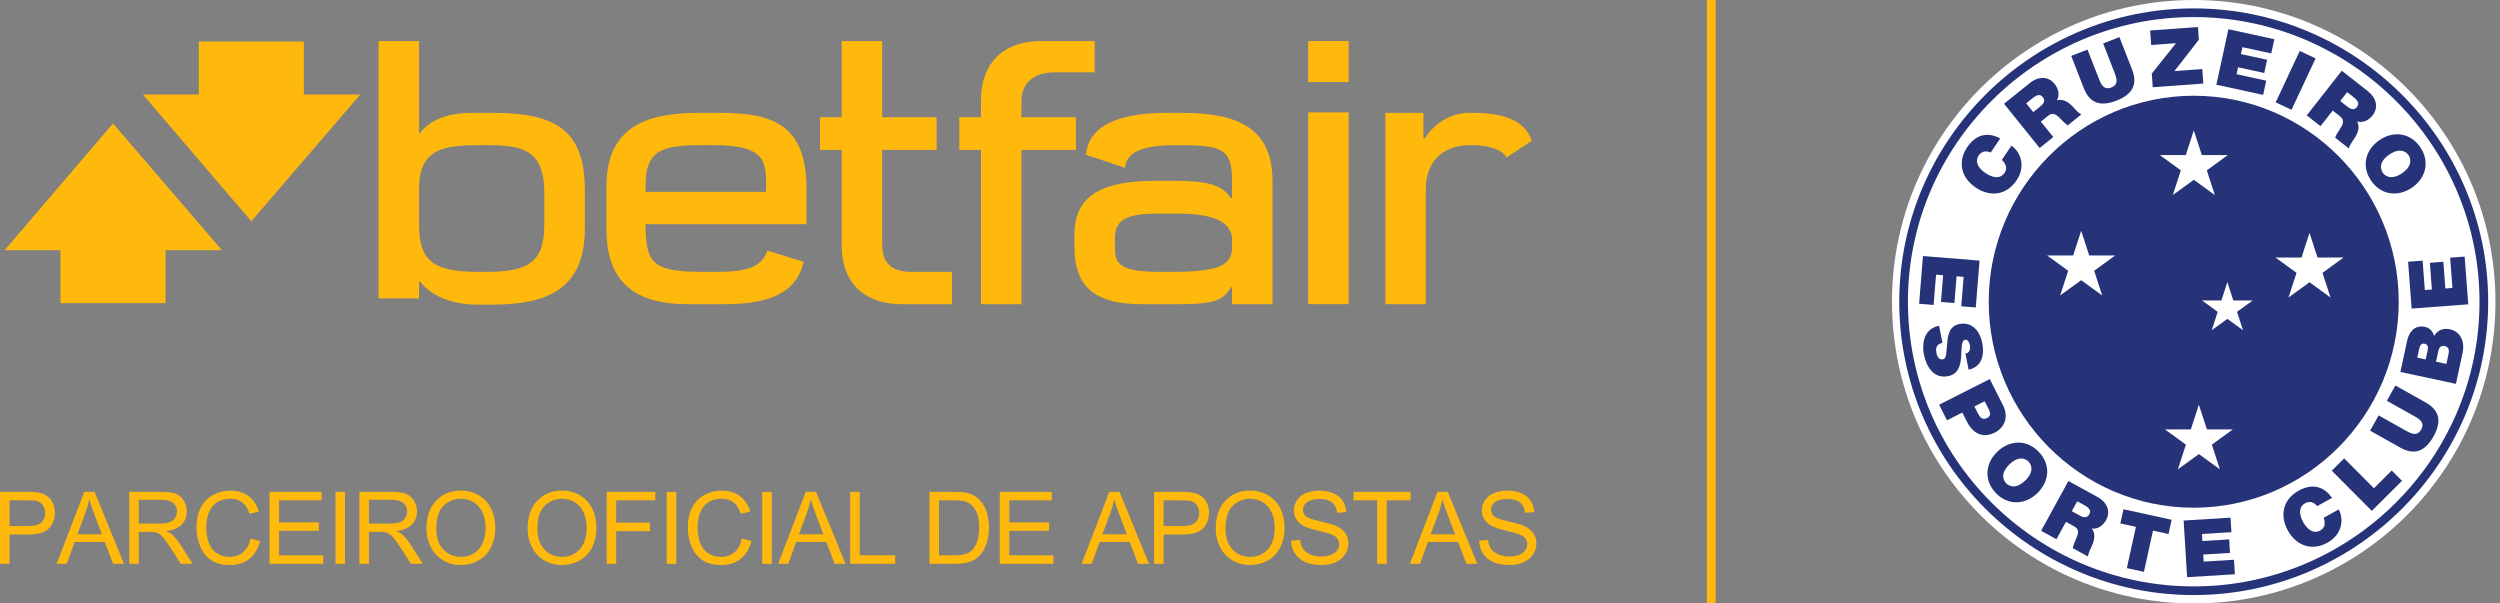
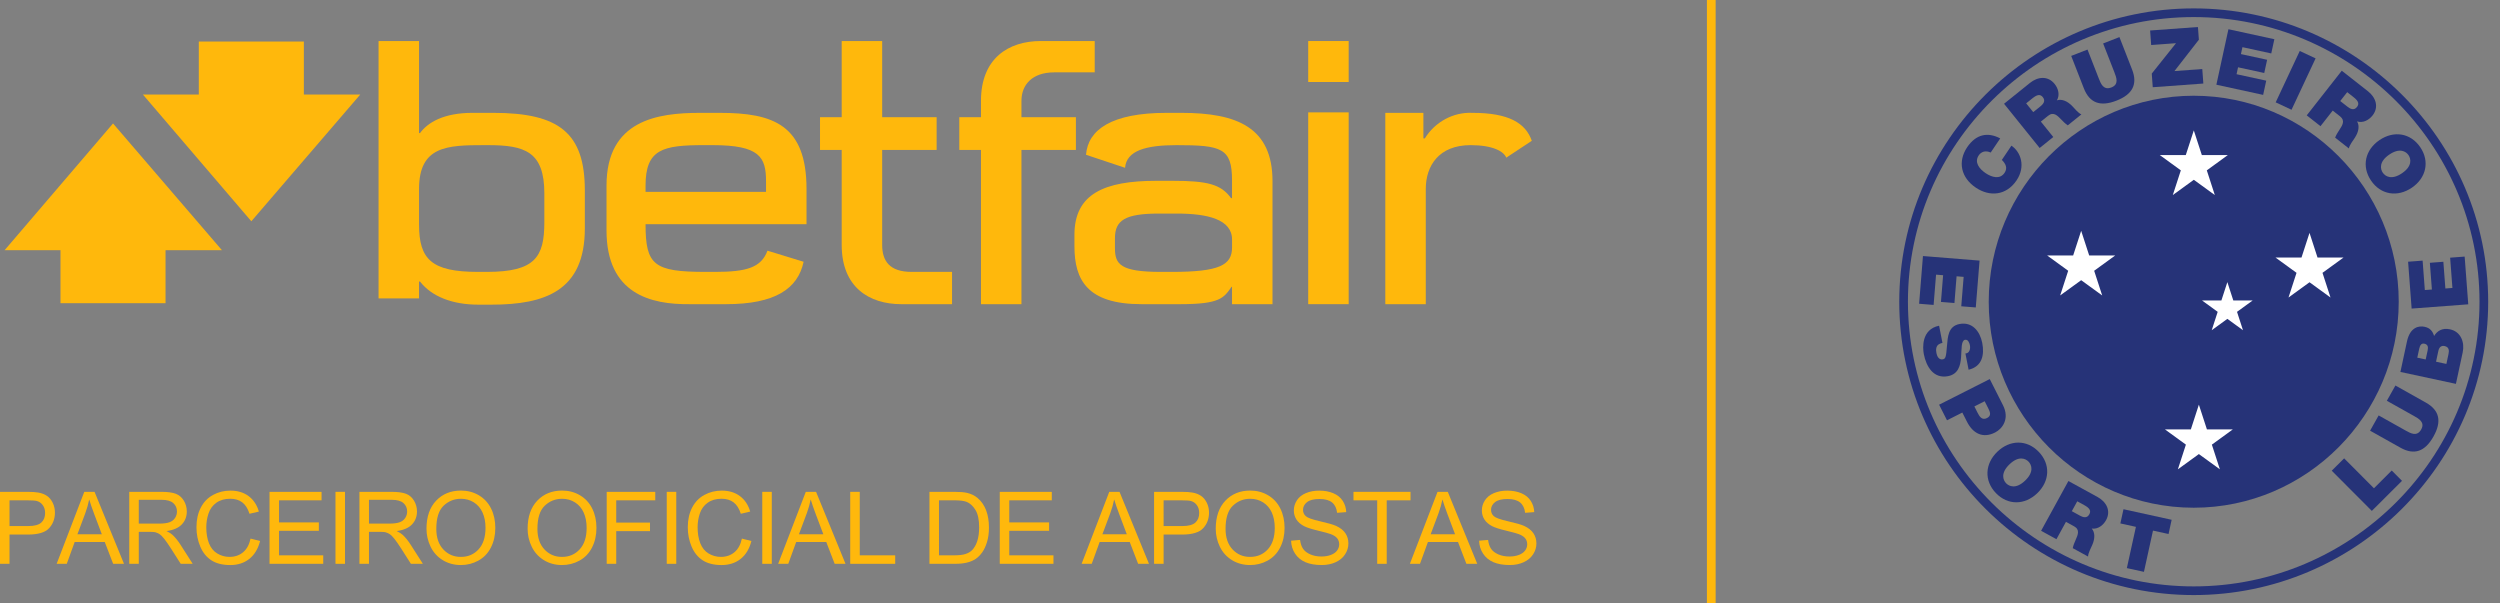
<svg xmlns="http://www.w3.org/2000/svg" version="1.1" id="Layer_1" x="0px" y="0px" viewBox="0 0 2593.4 626" style="enable-background:new 0 0 2593.4 626;" xml:space="preserve">
  <rect x="0" y="0" width="2593.4" height="626" fill="#808080" stroke="none" />
  <style type="text/css">
	.st0{fill:#FFB80C;}
	.st1{fill-rule:evenodd;clip-rule:evenodd;fill:#FFFFFF;}
	.st2{fill-rule:evenodd;clip-rule:evenodd;fill:#263378;}
</style>
  <g>
    <path class="st0" d="M0,584.88v-74.67h28.16c4.96,0,8.74,0.24,11.36,0.71c3.67,0.61,6.74,1.77,9.22,3.49   c2.48,1.71,4.47,4.12,5.98,7.21c1.51,3.09,2.27,6.49,2.27,10.19c0,6.35-2.02,11.72-6.06,16.12c-4.04,4.4-11.34,6.6-21.9,6.6H9.88   v30.36L0,584.88L0,584.88z M9.88,545.72h19.3c6.38,0,10.92-1.19,13.6-3.57c2.68-2.38,4.02-5.72,4.02-10.03   c0-3.12-0.79-5.8-2.37-8.02s-3.66-3.69-6.24-4.4c-1.66-0.44-4.74-0.66-9.22-0.66H9.88L9.88,545.72L9.88,545.72z" />
    <path class="st0" d="M58.76,584.88l28.67-74.67h10.65l30.56,74.67h-11.26l-8.71-22.61H77.46l-8.2,22.61H58.76z M80.31,554.22h25.31   l-7.79-20.68c-2.38-6.28-4.14-11.44-5.3-15.48c-0.95,4.79-2.29,9.54-4.02,14.26L80.31,554.22z" />
    <path class="st0" d="M134.08,584.88v-74.67h33.11c6.66,0,11.71,0.67,15.18,2.01c3.46,1.34,6.23,3.71,8.3,7.1   c2.07,3.4,3.11,7.15,3.11,11.26c0,5.3-1.71,9.76-5.14,13.4c-3.43,3.63-8.73,5.94-15.89,6.93c2.61,1.26,4.6,2.5,5.96,3.72   c2.89,2.65,5.62,5.96,8.2,9.93l12.99,20.32h-12.43l-9.88-15.53c-2.89-4.48-5.26-7.91-7.13-10.29c-1.87-2.38-3.54-4.04-5.02-4.99   c-1.48-0.95-2.98-1.61-4.51-1.99c-1.12-0.24-2.95-0.36-5.5-0.36h-11.46v33.16L134.08,584.88L134.08,584.88z M143.96,543.17h21.24   c4.52,0,8.05-0.47,10.59-1.4c2.55-0.93,4.48-2.43,5.81-4.48c1.32-2.05,1.99-4.29,1.99-6.7c0-3.53-1.28-6.43-3.84-8.71   c-2.56-2.27-6.61-3.41-12.15-3.41h-23.63L143.96,543.17L143.96,543.17z" />
    <path class="st0" d="M259.93,558.71l9.88,2.49c-2.07,8.12-5.8,14.3-11.18,18.57c-5.38,4.26-11.96,6.39-19.74,6.39   c-8.05,0-14.59-1.64-19.63-4.92c-5.04-3.28-8.88-8.02-11.51-14.23c-2.63-6.21-3.95-12.89-3.95-20.02c0-7.78,1.48-14.56,4.46-20.35   c2.97-5.79,7.2-10.19,12.68-13.19c5.48-3,11.52-4.51,18.11-4.51c7.47,0,13.75,1.9,18.84,5.7c5.09,3.8,8.64,9.15,10.65,16.04   l-9.73,2.29c-1.73-5.43-4.24-9.39-7.54-11.87c-3.29-2.48-7.44-3.72-12.43-3.72c-5.74,0-10.53,1.38-14.39,4.13   c-3.85,2.75-6.56,6.44-8.12,11.08c-1.56,4.63-2.34,9.41-2.34,14.34c0,6.35,0.92,11.89,2.78,16.63c1.85,4.74,4.73,8.28,8.63,10.62   c3.91,2.34,8.13,3.52,12.68,3.52c5.53,0,10.22-1.6,14.06-4.79C255.97,569.72,258.57,564.99,259.93,558.71z" />
    <path class="st0" d="M279.58,584.88v-74.67h53.99v8.81h-44.11v22.87h41.31v8.76h-41.31v25.41h45.84v8.81L279.58,584.88   L279.58,584.88z" />
    <path class="st0" d="M348.02,584.88v-74.67h9.88v74.67H348.02z" />
    <path class="st0" d="M372.86,584.88v-74.67h33.11c6.66,0,11.71,0.67,15.18,2.01c3.46,1.34,6.23,3.71,8.3,7.1   c2.07,3.4,3.11,7.15,3.11,11.26c0,5.3-1.71,9.76-5.14,13.4s-8.73,5.94-15.89,6.93c2.61,1.26,4.6,2.5,5.96,3.72   c2.89,2.65,5.62,5.96,8.2,9.93l12.99,20.32h-12.43l-9.88-15.53c-2.89-4.48-5.26-7.91-7.13-10.29c-1.87-2.38-3.54-4.04-5.02-4.99   c-1.48-0.95-2.98-1.61-4.51-1.99c-1.12-0.24-2.95-0.36-5.5-0.36h-11.46v33.16L372.86,584.88L372.86,584.88z M382.74,543.17h21.24   c4.52,0,8.05-0.47,10.59-1.4c2.55-0.93,4.48-2.43,5.81-4.48c1.32-2.05,1.99-4.29,1.99-6.7c0-3.53-1.28-6.43-3.84-8.71   c-2.56-2.27-6.61-3.41-12.15-3.41h-23.63V543.17z" />
    <path class="st0" d="M442.42,548.52c0-12.39,3.33-22.1,9.98-29.11c6.66-7.01,15.25-10.52,25.77-10.52c6.89,0,13.11,1.65,18.64,4.94   c5.53,3.29,9.75,7.88,12.66,13.78s4.35,12.57,4.35,20.04c0,7.57-1.53,14.35-4.58,20.32c-3.05,5.97-7.39,10.5-12.99,13.57   c-5.6,3.07-11.65,4.61-18.13,4.61c-7.03,0-13.31-1.7-18.84-5.09c-5.53-3.4-9.73-8.03-12.58-13.9   C443.85,561.29,442.42,555.07,442.42,548.52z M452.61,548.67c0,9,2.42,16.09,7.26,21.27s10.91,7.77,18.21,7.77   c7.44,0,13.56-2.61,18.36-7.84c4.8-5.23,7.21-12.65,7.21-22.26c0-6.08-1.03-11.38-3.08-15.92c-2.05-4.53-5.06-8.05-9.01-10.54   c-3.96-2.5-8.4-3.74-13.32-3.74c-7,0-13.01,2.4-18.06,7.21C455.13,529.41,452.61,537.43,452.61,548.67z" />
    <path class="st0" d="M547.33,548.52c0-12.39,3.33-22.1,9.98-29.11c6.66-7.01,15.25-10.52,25.77-10.52c6.89,0,13.11,1.65,18.64,4.94   c5.53,3.29,9.75,7.88,12.66,13.78s4.35,12.57,4.35,20.04c0,7.57-1.53,14.35-4.58,20.32c-3.05,5.97-7.39,10.5-12.99,13.57   c-5.6,3.07-11.65,4.61-18.13,4.61c-7.03,0-13.31-1.7-18.84-5.09c-5.53-3.4-9.73-8.03-12.58-13.9   C548.75,561.29,547.33,555.07,547.33,548.52z M557.51,548.67c0,9,2.42,16.09,7.26,21.27s10.91,7.77,18.21,7.77   c7.44,0,13.56-2.61,18.36-7.84c4.8-5.23,7.21-12.65,7.21-22.26c0-6.08-1.03-11.38-3.08-15.92s-5.06-8.05-9.01-10.54   s-8.4-3.74-13.32-3.74c-7,0-13.01,2.4-18.06,7.21S557.51,537.43,557.51,548.67z" />
    <path class="st0" d="M629.37,584.88v-74.67h50.37v8.81h-40.49v23.12h35.04v8.81h-35.04v33.92L629.37,584.88L629.37,584.88z" />
    <path class="st0" d="M691.65,584.88v-74.67h9.88v74.67H691.65z" />
    <path class="st0" d="M769.61,558.71l9.88,2.49c-2.07,8.12-5.8,14.3-11.18,18.57c-5.38,4.26-11.96,6.39-19.74,6.39   c-8.05,0-14.59-1.64-19.63-4.92c-5.04-3.28-8.88-8.02-11.51-14.23c-2.63-6.21-3.95-12.89-3.95-20.02c0-7.78,1.49-14.56,4.46-20.35   c2.97-5.79,7.2-10.19,12.68-13.19c5.48-3,11.52-4.51,18.11-4.51c7.47,0,13.75,1.9,18.84,5.7c5.09,3.8,8.64,9.15,10.65,16.04   l-9.73,2.29c-1.73-5.43-4.24-9.39-7.54-11.87c-3.29-2.48-7.44-3.72-12.43-3.72c-5.74,0-10.53,1.38-14.39,4.13   s-6.56,6.44-8.12,11.08c-1.56,4.63-2.34,9.41-2.34,14.34c0,6.35,0.92,11.89,2.78,16.63c1.85,4.74,4.73,8.28,8.63,10.62   c3.91,2.34,8.13,3.52,12.68,3.52c5.53,0,10.22-1.6,14.06-4.79C765.66,569.72,768.25,564.99,769.61,558.71z" />
    <path class="st0" d="M790.74,584.88v-74.67h9.88v74.67H790.74z" />
    <path class="st0" d="M807.23,584.88l28.67-74.67h10.65l30.56,74.67h-11.26l-8.71-22.61h-31.22l-8.2,22.61H807.23z M828.78,554.22   h25.31l-7.79-20.68c-2.38-6.28-4.14-11.44-5.3-15.48c-0.95,4.79-2.29,9.54-4.02,14.26L828.78,554.22z" />
    <path class="st0" d="M881.99,584.88v-74.67h9.88v65.86h36.77v8.81L881.99,584.88L881.99,584.88z" />
    <path class="st0" d="M964.17,584.88v-74.67h25.72c5.81,0,10.24,0.36,13.29,1.07c4.28,0.99,7.93,2.77,10.95,5.35   c3.94,3.33,6.88,7.58,8.84,12.76c1.95,5.18,2.93,11.09,2.93,17.75c0,5.67-0.66,10.7-1.99,15.08c-1.32,4.38-3.02,8-5.09,10.87   c-2.07,2.87-4.34,5.13-6.8,6.77c-2.46,1.65-5.43,2.89-8.91,3.74c-3.48,0.85-7.48,1.27-12,1.27L964.17,584.88L964.17,584.88z    M974.05,576.07H990c4.92,0,8.79-0.46,11.59-1.38c2.8-0.92,5.03-2.21,6.7-3.87c2.34-2.34,4.17-5.49,5.48-9.45s1.96-8.75,1.96-14.39   c0-7.81-1.28-13.81-3.84-18.01c-2.56-4.19-5.68-7-9.35-8.43c-2.65-1.02-6.91-1.53-12.78-1.53h-15.69V576.07z" />
    <path class="st0" d="M1037.1,584.88v-74.67h53.99v8.81h-44.11v22.87h41.31v8.76h-41.31v25.41h45.84v8.81L1037.1,584.88   L1037.1,584.88z" />
    <path class="st0" d="M1122.03,584.88l28.67-74.67h10.65l30.56,74.67h-11.26l-8.71-22.61h-31.22l-8.2,22.61H1122.03z    M1143.58,554.22h25.31l-7.79-20.68c-2.38-6.28-4.14-11.44-5.3-15.48c-0.95,4.79-2.29,9.54-4.02,14.26L1143.58,554.22z" />
    <path class="st0" d="M1197.2,584.88v-74.67h28.17c4.96,0,8.74,0.24,11.36,0.71c3.67,0.61,6.74,1.77,9.22,3.49   c2.48,1.71,4.47,4.12,5.98,7.21c1.51,3.09,2.27,6.49,2.27,10.19c0,6.35-2.02,11.72-6.06,16.12c-4.04,4.4-11.34,6.6-21.9,6.6h-19.15   v30.36L1197.2,584.88L1197.2,584.88z M1207.08,545.72h19.3c6.38,0,10.92-1.19,13.6-3.57c2.68-2.38,4.02-5.72,4.02-10.03   c0-3.12-0.79-5.8-2.37-8.02s-3.66-3.69-6.24-4.4c-1.66-0.44-4.74-0.66-9.22-0.66h-19.1L1207.08,545.72L1207.08,545.72z" />
    <path class="st0" d="M1261.16,548.52c0-12.39,3.33-22.1,9.98-29.11s15.25-10.52,25.77-10.52c6.89,0,13.11,1.65,18.64,4.94   c5.53,3.29,9.75,7.88,12.66,13.78s4.35,12.57,4.35,20.04c0,7.57-1.53,14.35-4.58,20.32c-3.05,5.97-7.39,10.5-12.99,13.57   c-5.6,3.07-11.65,4.61-18.13,4.61c-7.03,0-13.31-1.7-18.84-5.09c-5.53-3.4-9.73-8.03-12.58-13.9   C1262.58,561.29,1261.16,555.07,1261.16,548.52z M1271.34,548.67c0,9,2.42,16.09,7.26,21.27c4.84,5.18,10.91,7.77,18.21,7.77   c7.44,0,13.56-2.61,18.36-7.84c4.8-5.23,7.21-12.65,7.21-22.26c0-6.08-1.03-11.38-3.08-15.92c-2.05-4.53-5.06-8.05-9.01-10.54   c-3.96-2.5-8.4-3.74-13.32-3.74c-7,0-13.01,2.4-18.06,7.21C1273.86,529.41,1271.34,537.43,1271.34,548.67z" />
    <path class="st0" d="M1339.33,560.9l9.32-0.82c0.44,3.74,1.47,6.8,3.08,9.19c1.61,2.39,4.12,4.33,7.51,5.81   c3.4,1.48,7.22,2.22,11.46,2.22c3.77,0,7.1-0.56,9.98-1.68c2.89-1.12,5.03-2.66,6.44-4.61c1.41-1.95,2.11-4.08,2.11-6.39   c0-2.34-0.68-4.39-2.04-6.14c-1.36-1.75-3.6-3.22-6.72-4.4c-2-0.78-6.43-2-13.29-3.64c-6.86-1.65-11.66-3.2-14.41-4.66   c-3.57-1.87-6.22-4.18-7.97-6.95c-1.75-2.77-2.62-5.87-2.62-9.3c0-3.77,1.07-7.29,3.21-10.57c2.14-3.28,5.26-5.76,9.37-7.46   c4.11-1.7,8.67-2.55,13.7-2.55c5.53,0,10.42,0.89,14.64,2.67c4.23,1.78,7.48,4.4,9.75,7.87c2.27,3.47,3.5,7.39,3.67,11.76   l-9.47,0.71c-0.51-4.72-2.23-8.28-5.17-10.7c-2.94-2.41-7.27-3.62-13.01-3.62c-5.98,0-10.33,1.09-13.06,3.29   c-2.73,2.19-4.1,4.83-4.1,7.92c0,2.68,0.97,4.89,2.9,6.62c1.9,1.73,6.87,3.51,14.9,5.32c8.03,1.82,13.54,3.4,16.53,4.76   c4.35,2,7.56,4.54,9.63,7.61c2.07,3.07,3.11,6.61,3.11,10.62c0,3.97-1.14,7.72-3.41,11.23c-2.27,3.52-5.54,6.25-9.8,8.2   c-4.26,1.95-9.06,2.93-14.39,2.93c-6.76,0-12.42-0.99-16.99-2.95c-4.57-1.97-8.15-4.93-10.75-8.89   C1340.83,570.36,1339.47,565.89,1339.33,560.9z" />
    <path class="st0" d="M1428.65,584.88v-65.86h-24.6v-8.81h59.18v8.81h-24.7v65.86H1428.65z" />
    <path class="st0" d="M1462.56,584.88l28.67-74.67h10.65l30.56,74.67h-11.26l-8.71-22.61h-31.22l-8.2,22.61H1462.56z    M1484.11,554.22h25.31l-7.79-20.68c-2.38-6.28-4.14-11.44-5.3-15.48c-0.95,4.79-2.29,9.54-4.02,14.26L1484.11,554.22z" />
    <path class="st0" d="M1534.37,560.9l9.32-0.82c0.44,3.74,1.47,6.8,3.08,9.19c1.61,2.39,4.12,4.33,7.51,5.81   c3.4,1.48,7.22,2.22,11.46,2.22c3.77,0,7.1-0.56,9.98-1.68c2.89-1.12,5.03-2.66,6.44-4.61c1.41-1.95,2.11-4.08,2.11-6.39   c0-2.34-0.68-4.39-2.04-6.14c-1.36-1.75-3.6-3.22-6.72-4.4c-2-0.78-6.44-2-13.29-3.64c-6.86-1.65-11.66-3.2-14.41-4.66   c-3.57-1.87-6.22-4.18-7.97-6.95c-1.75-2.77-2.62-5.87-2.62-9.3c0-3.77,1.07-7.29,3.21-10.57s5.26-5.76,9.37-7.46   c4.11-1.7,8.68-2.55,13.7-2.55c5.53,0,10.41,0.89,14.64,2.67c4.23,1.78,7.48,4.4,9.75,7.87c2.27,3.47,3.5,7.39,3.67,11.76   l-9.47,0.71c-0.51-4.72-2.23-8.28-5.17-10.7c-2.94-2.41-7.27-3.62-13.01-3.62c-5.97,0-10.33,1.09-13.06,3.29   c-2.73,2.19-4.1,4.83-4.1,7.92c0,2.68,0.97,4.89,2.9,6.62c1.9,1.73,6.87,3.51,14.9,5.32s13.54,3.4,16.53,4.76   c4.35,2,7.56,4.54,9.63,7.61c2.07,3.07,3.11,6.61,3.11,10.62c0,3.97-1.14,7.72-3.41,11.23c-2.27,3.52-5.54,6.25-9.8,8.2   c-4.26,1.95-9.06,2.93-14.39,2.93c-6.76,0-12.42-0.99-16.99-2.95c-4.57-1.97-8.15-4.93-10.75-8.89   C1535.87,570.36,1534.5,565.89,1534.37,560.9z" />
  </g>
  <g id="Layer_1_00000021832930855925725890000000491656709576718735_">
    <g>
      <path class="st0" d="M434.7,292.04h1c12,15.5,33.5,24,60.49,24h13.5c55.99,0,96.99-14.5,96.99-78.99v-39.5    c0-59.49-26.5-80.49-94.99-80.49h-21.5c-30,0-46.49,10-54.49,21h-1V42.57H392.7v266.96h41.99V292.04z M434.7,196.05    c0-44.49,29-45.49,67.49-45.49h4c37.99,0,58.49,6.5,58.49,49.99v30c0,36-9.5,51.49-59.49,51.49h-9.5    c-47.99,0-60.99-13-60.99-48.99V196.05z" />
    </g>
    <g>
      <path class="st0" d="M1116.11,121.56h-56.49v-17c0-16.5,11-29.5,34-29.5h41.99V42.57h-55.99c-33.5,0-61.99,18-61.99,61.99v17    h-22.5v34h22.5v159.98h41.99V155.56h56.49L1116.11,121.56L1116.11,121.56z" />
    </g>
    <g>
      <path class="st0" d="M873.14,254.05c0,43.99,28.5,61.49,61.99,61.49h52.49v-33.5h-41.99c-23,0-30.5-11.5-30.5-28v-98.49h56.49v-34    h-56.49V42.57h-41.99v78.99h-22.5v34h22.5L873.14,254.05L873.14,254.05z" />
    </g>
    <g>
      <rect x="1357.08" y="42.57" class="st0" width="41.99" height="42.49" />
    </g>
    <g>
      <rect x="1357.08" y="116.57" class="st0" width="41.99" height="198.97" />
    </g>
    <g>
      <path class="st0" d="M715.66,315.54h37.49c50.99,0,74.49-16,80.49-43.99l-37.49-11.5c-6.5,17.5-21.5,22-54.49,22h-9.5    c-53.99,0-62.49-7-62.49-49.49h166.98v-36.5c0-66.49-34.5-78.99-89.99-78.99h-20.5c-43.99,0-96.99,7.5-96.99,75.49v46.49    C629.17,305.04,675.17,316.04,715.66,315.54z M669.67,192.55c0-37.99,18-42,60.99-42h8.5c48.99,0,55.49,12.5,55.49,37.49v11    H669.67V192.55z" />
    </g>
    <g>
      <path class="st0" d="M1225.59,117.07h-15.5c-56.99,0-81.49,17.5-83.49,43.49l40.49,13.5c1.5-18,22-23.5,53.49-23.5    c46.49,0,57.49,3,57.49,36.5v18.5h-1c-10.5-14.5-24.5-18-60.99-18h-16.5c-53.99,0-84.99,13.5-84.99,55.99v12    c0,34.99,13.5,59.99,69.49,59.99h40.49c40.99,0,44.99-6.5,52.99-18h0.5v18h41.99V188.05    C1320.08,132.06,1283.09,117.07,1225.59,117.07z M1278.09,256.55c0,18.5-13,25.5-62.49,25.5h-11.5c-41.99,0-47.49-8-47.49-24.5    v-10.5c0-18.5,10.5-25.5,45.49-25.5h19c31.5,0,56.99,6,56.99,27L1278.09,256.55L1278.09,256.55z" />
    </g>
    <g>
      <path class="st0" d="M1527.55,117.07c-20-1-39,9.5-49.49,26.5h-1.5v-26.5h-39.5v198.47h41.99V196.05c0-24,13.5-45.49,46.49-45.49    c23,0,34.5,6.5,36.99,13l26.5-17.5C1582.55,127.56,1565.05,117.07,1527.55,117.07z" />
    </g>
    <g>
      <polygon class="st0" points="315.21,43.08 206.23,43.08 206.23,98.07 148.24,98.07 260.72,229.55 373.71,98.07 315.21,98.07   " />
    </g>
    <g>
      <polygon class="st0" points="4.76,259.55 62.75,259.55 62.75,314.54 171.73,314.54 171.73,259.55 230.23,259.55 117.24,128.06       " />
    </g>
  </g>
  <g>
    <g>
      <rect x="1770.68" class="st0" width="9.07" height="626" />
    </g>
  </g>
  <g>
    <g>
-       <path class="st1" d="M2588.68,313c0,172.88-140.13,313-313,313s-313-140.13-313-313c0-172.86,140.13-313,313-313    S2588.68,140.14,2588.68,313" />
-     </g>
+       </g>
    <g>
      <path class="st2" d="M2491.48,98.01c-55.32-55.12-131.69-89.3-215.8-89.3h-0.01c-84.1,0.01-160.47,34.18-215.8,89.3    c-55.35,55.13-89.66,131.2-89.66,215V313c0.01,83.8,34.31,159.87,89.66,215c55.33,55.12,131.7,89.3,215.8,89.3h0.01h0.01    c84.1,0,160.46-34.18,215.79-89.29c55.35-55.13,89.67-131.2,89.67-215C2581.14,229.19,2546.83,153.13,2491.48,98.01 M2572.14,313    L2572.14,313c0,81.33-33.28,155.16-86.98,208.64c-53.71,53.49-127.82,86.66-209.47,86.66h-0.01h-0.01    c-81.65,0-155.77-33.17-209.47-86.66c-53.7-53.48-86.99-127.3-86.99-208.63V313c0-81.32,33.29-155.15,86.99-208.63    c53.7-53.49,127.82-86.66,209.47-86.66h0.01c81.65,0,155.77,33.17,209.48,86.67C2538.86,157.85,2572.14,231.68,2572.14,313" />
    </g>
    <g>
      <path class="st2" d="M2275.67,99.31c-117.12,0-212.65,95.99-212.65,213.69s95.53,213.69,212.65,213.69    c117.12,0,212.67-95.99,212.67-213.69S2392.8,99.31,2275.67,99.31" />
    </g>
    <g>
      <polygon class="st1" points="2281.02,419.79 2289.36,445.41 2316.29,445.41 2294.5,461.24 2302.82,486.86 2281.02,471.03     2259.24,486.86 2267.56,461.24 2267.56,461.24 2245.78,445.41 2272.71,445.41   " />
    </g>
    <g>
      <polygon class="st1" points="2395.8,241.57 2404.11,267.18 2431.07,267.18 2409.26,283.02 2417.58,308.64 2395.8,292.8     2374,308.64 2382.32,283.02 2360.53,267.18 2387.47,267.18   " />
    </g>
    <g>
      <polygon class="st1" points="2310.57,292.64 2316.75,311.71 2336.81,311.71 2320.59,323.49 2326.79,342.56 2310.57,330.77     2294.35,342.56 2300.54,323.49 2284.33,311.71 2304.38,311.71   " />
    </g>
    <g>
      <polygon class="st1" points="2275.77,135.27 2284.1,160.88 2311.04,160.88 2289.25,176.72 2297.57,202.34 2275.77,186.51     2253.98,202.34 2262.31,176.72 2240.51,160.88 2267.44,160.88   " />
    </g>
    <g>
      <polygon class="st1" points="2158.92,239.42 2167.25,265.04 2194.19,265.04 2172.4,280.88 2180.73,306.49 2158.92,290.66     2137.13,306.49 2145.46,280.88 2123.66,265.04 2150.6,265.04   " />
    </g>
    <g>
      <path class="st2" d="M2065.07,158.22c-1.96-0.92-8.29-3.19-12.47,3.05c-4.74,7.05,0.6,13.91,7.17,18.33    c6.57,4.42,14.94,6.75,19.67-0.3c3.4-5.06,1.18-9.43-2.81-13.41l9.94-14.79c9.86,6.62,14.95,21.67,5.35,35.98    c-10.63,15.82-27.82,17.3-42.26,7.59c-15.41-10.35-19.09-26.92-8.97-41.99c9.08-13.37,21.11-16.04,34.25-9.1L2065.07,158.22z" />
    </g>
    <g>
      <path class="st2" d="M2078.92,107.64l26.93-21.66c8.02-6.46,18.53-7.61,25.51,1.06c3.83,4.76,5.68,11.53,2.38,17.03    c5.05-1.63,10.84,0.7,15.96,6.01c1.99,2.09,6.46,7.5,9.45,8.59l-14.14,11.37c-2.56-1.74-4.73-3.92-6.85-6.14    c-3.9-4.06-7.95-8.31-13.53-3.81l-7.53,6.05l12.89,16l-14.14,11.37L2078.92,107.64z M2109.19,116.32l7.39-5.94    c2.64-2.13,5.88-5.46,2.57-9.57c-2.33-2.9-5.28-3.28-10.67,1.07l-6.62,5.32L2109.19,116.32z" />
    </g>
    <g>
      <path class="st2" d="M2211.74,72.15c5.94,15.21,0.57,25.72-16.19,32.25c-16.76,6.54-27.9,2.48-33.83-12.74L2148.59,58l16.9-6.59    l11.66,29.89c2.18,5.61,4.91,12.61,13.14,9.4c8-3.12,5.27-10.11,3.08-15.73l-11.67-29.89l16.91-6.6L2211.74,72.15z" />
    </g>
    <g>
      <polygon class="st2" points="2232.15,76.34 2257.3,44.81 2231.54,46.7 2230.45,31.64 2280.06,28.02 2281.02,41.19 2255.69,73.72     2284.56,71.61 2285.66,86.66 2233.17,90.49   " />
    </g>
    <g>
      <polygon class="st2" points="2311.68,30.32 2359.33,40.69 2356.11,55.43 2326.21,48.93 2324.65,56.11 2351.82,62.01     2348.84,75.72 2321.67,69.81 2320.11,76.98 2350.91,83.68 2347.69,98.43 2299.17,87.88   " />
    </g>
    <g>
      <rect x="2352.92" y="73.18" transform="matrix(0.424 -0.905 0.905 0.424 1296.84 2204.54)" class="st2" width="58.91" height="18.15" />
    </g>
    <g>
      <path class="st2" d="M2429.27,73.36l27.18,21.33c8.11,6.36,11.6,16.34,4.73,25.1c-3.77,4.8-9.95,8.13-16.05,6.16    c2.72,4.56,1.76,10.71-2.26,16.89c-1.59,2.43-5.85,7.99-6.23,11.15l-14.27-11.21c1.12-2.89,2.74-5.49,4.43-8.05    c3.08-4.72,6.3-9.62,0.66-14.06l-7.59-5.95l-12.68,16.16l-14.27-11.21L2429.27,73.36z M2427.66,104.8l7.46,5.85    c2.67,2.09,6.64,4.49,9.9,0.34c2.3-2.92,2-5.88-3.46-10.16l-6.68-5.24L2427.66,104.8z" />
    </g>
    <g>
      <path class="st2" d="M2510.67,152.69c10.05,14.81,6.13,31.93-8.74,42.03c-14.87,10.1-32.23,7.44-42.29-7.36    c-10.06-14.8-6.13-31.92,8.74-42.03C2483.25,135.23,2500.61,137.9,2510.67,152.69 M2471.78,179.12c2.59,3.82,9.11,7.97,19.95,0.6    c10.85-7.36,9.38-14.95,6.79-18.77c-2.6-3.82-9.1-7.97-19.95-0.6C2467.72,167.71,2469.19,175.29,2471.78,179.12" />
    </g>
    <g>
      <polygon class="st2" points="2501.73,320.11 2498.06,271.5 2513.12,270.36 2515.42,300.88 2522.74,300.34 2520.65,272.61     2534.64,271.55 2536.73,299.28 2544.04,298.72 2541.68,267.31 2556.73,266.16 2560.47,315.69   " />
    </g>
    <g>
      <path class="st2" d="M2490.09,385.84l6.78-31.54c3.25-15.15,12.5-16.55,18.38-15.29c5.8,1.25,8.35,4.75,9.78,9.52    c2.88-4.78,8.03-8.74,16.5-6.91c11.53,2.48,15.35,13.76,13.17,23.92l-7.03,32.66L2490.09,385.84z M2516.31,372.91l2.02-9.35    c0.79-3.71,0.25-6.27-3.46-7.06c-2.9-0.62-4.47,1.56-5.26,5.2l-2.01,9.35L2516.31,372.91z M2537.78,377.53l2.23-10.4    c0.8-3.71,0.44-7.17-4-8.12c-3.39-0.73-5.67,0.9-6.58,5.09l-2.38,11.12L2537.78,377.53z" />
    </g>
    <g>
      <path class="st2" d="M2516.43,417.6c14.25,7.99,16.77,19.53,7.97,35.21c-8.8,15.68-19.99,19.63-34.23,11.64l-31.53-17.67    l8.88-15.83l28,15.68c5.25,2.96,11.8,6.62,16.11-1.08c4.19-7.5-2.35-11.16-7.6-14.11l-28-15.69l8.88-15.83L2516.43,417.6z" />
    </g>
    <g>
      <polygon class="st2" points="2418.86,488.29 2431.72,475.47 2462.63,506.5 2481.09,488.1 2491.74,498.79 2460.43,529.99   " />
    </g>
    <g>
-       <path class="st2" d="M2403.72,525.03c-1.33-1.71-5.93-6.61-12.5-2.97c-7.42,4.12-5.81,12.65-1.97,19.57    c3.84,6.93,10.22,12.82,17.64,8.71c5.35-2.97,5.36-7.87,3.61-13.22l15.58-8.64c5.76,10.38,3.44,26.1-11.64,34.46    c-16.66,9.24-32.63,2.71-41.06-12.5c-9-16.23-4.71-32.66,11.15-41.45c14.18-7.77,26.08-4.65,34.61,7.5L2403.72,525.03z" />
-     </g>
+       </g>
    <g>
-       <polygon class="st2" points="2265.21,539.98 2313.85,536.99 2314.79,552.05 2284.24,553.93 2284.7,561.26 2312.44,559.54     2313.3,573.55 2285.56,575.26 2286.01,582.58 2317.46,580.65 2318.38,595.71 2268.82,598.76   " />
-     </g>
+       </g>
    <g>
      <polygon class="st2" points="2215.71,546.53 2199.59,542.99 2202.82,528.25 2252.78,539.21 2249.56,553.96 2233.43,550.42     2224.04,593.21 2206.31,589.33   " />
    </g>
    <g>
      <path class="st2" d="M2145.69,498.99l30.29,16.62c9.05,4.95,14.12,14.23,8.76,23.99c-2.94,5.35-8.49,9.64-14.84,8.7    c3.43,4.04,3.48,10.28,0.52,17.03c-1.17,2.65-4.47,8.84-4.33,12.02l-15.9-8.72c0.63-3.05,1.8-5.87,3.05-8.67    c2.27-5.16,4.65-10.54-1.64-13.98l-8.45-4.65l-9.88,18.01l-15.91-8.72L2145.69,498.99z M2149.22,530.28l8.32,4.57    c2.96,1.62,7.29,3.34,9.83-1.3c1.78-3.24,1.01-6.12-5.06-9.45l-7.45-4.08L2149.22,530.28z" />
    </g>
    <g>
      <path class="st2" d="M2114.95,468.74c12.39,12.92,11.39,30.45-1.58,42.91c-12.98,12.45-30.53,12.74-42.93-0.18    c-12.39-12.92-11.39-30.45,1.57-42.91C2084.99,456.11,2102.55,455.82,2114.95,468.74 M2081.03,501.3    c3.2,3.33,10.32,6.33,19.77-2.75c9.47-9.07,6.75-16.31,3.56-19.64c-3.2-3.33-10.32-6.34-19.78,2.75    C2075.12,490.73,2077.83,497.96,2081.03,501.3" />
    </g>
    <g>
      <path class="st2" d="M2064.09,393.23l13.7,27.08c7.22,14.27-0.68,24.56-8.2,28.36c-12.73,6.45-23,0.93-29.11-11.14l-4.85-9.57    l-15.89,8.04l-8.19-16.18L2064.09,393.23z M2048.14,421.63l3.16,6.25c2.12,4.2,4.66,8.46,9.96,5.78c4.78-2.42,3.21-6.24,1.2-10.22    l-3.65-7.22L2048.14,421.63z" />
    </g>
    <g>
      <path class="st2" d="M2015.02,355.71c-1.45,0.28-2.7,0.78-3.68,1.39c-3.23,1.98-3.2,6.01-2.54,9.32c0.57,2.92,2.41,7.18,6.69,6.33    c3-0.58,3.32-3.24,4.21-13.76c0.81-9.65,1.28-20.58,12.94-22.86c13.36-2.61,21.34,7.68,23.66,19.59    c2.45,12.55-0.16,24.57-14.16,27.81l-3.29-16.84c2.25-0.1,3.52-1.36,4.21-3.01c0.76-1.66,0.77-3.77,0.43-5.55    c-0.48-2.43-1.9-6.27-5.14-5.64c-4.07,1.13-3.34,9.57-4.01,18.19c-0.67,8.62-2.89,17.46-13.51,19.53    c-15.06,2.94-22.62-9.95-25.13-22.83c-1.28-6.56-2.59-25.72,15.84-29.49L2015.02,355.71z" />
    </g>
    <g>
      <polygon class="st2" points="2053.52,270.34 2049.59,318.94 2034.54,317.73 2037.01,287.21 2029.68,286.62 2027.45,314.34     2013.47,313.21 2015.71,285.5 2008.39,284.91 2005.85,316.32 1990.81,315.1 1994.8,265.6   " />
    </g>
  </g>
</svg>